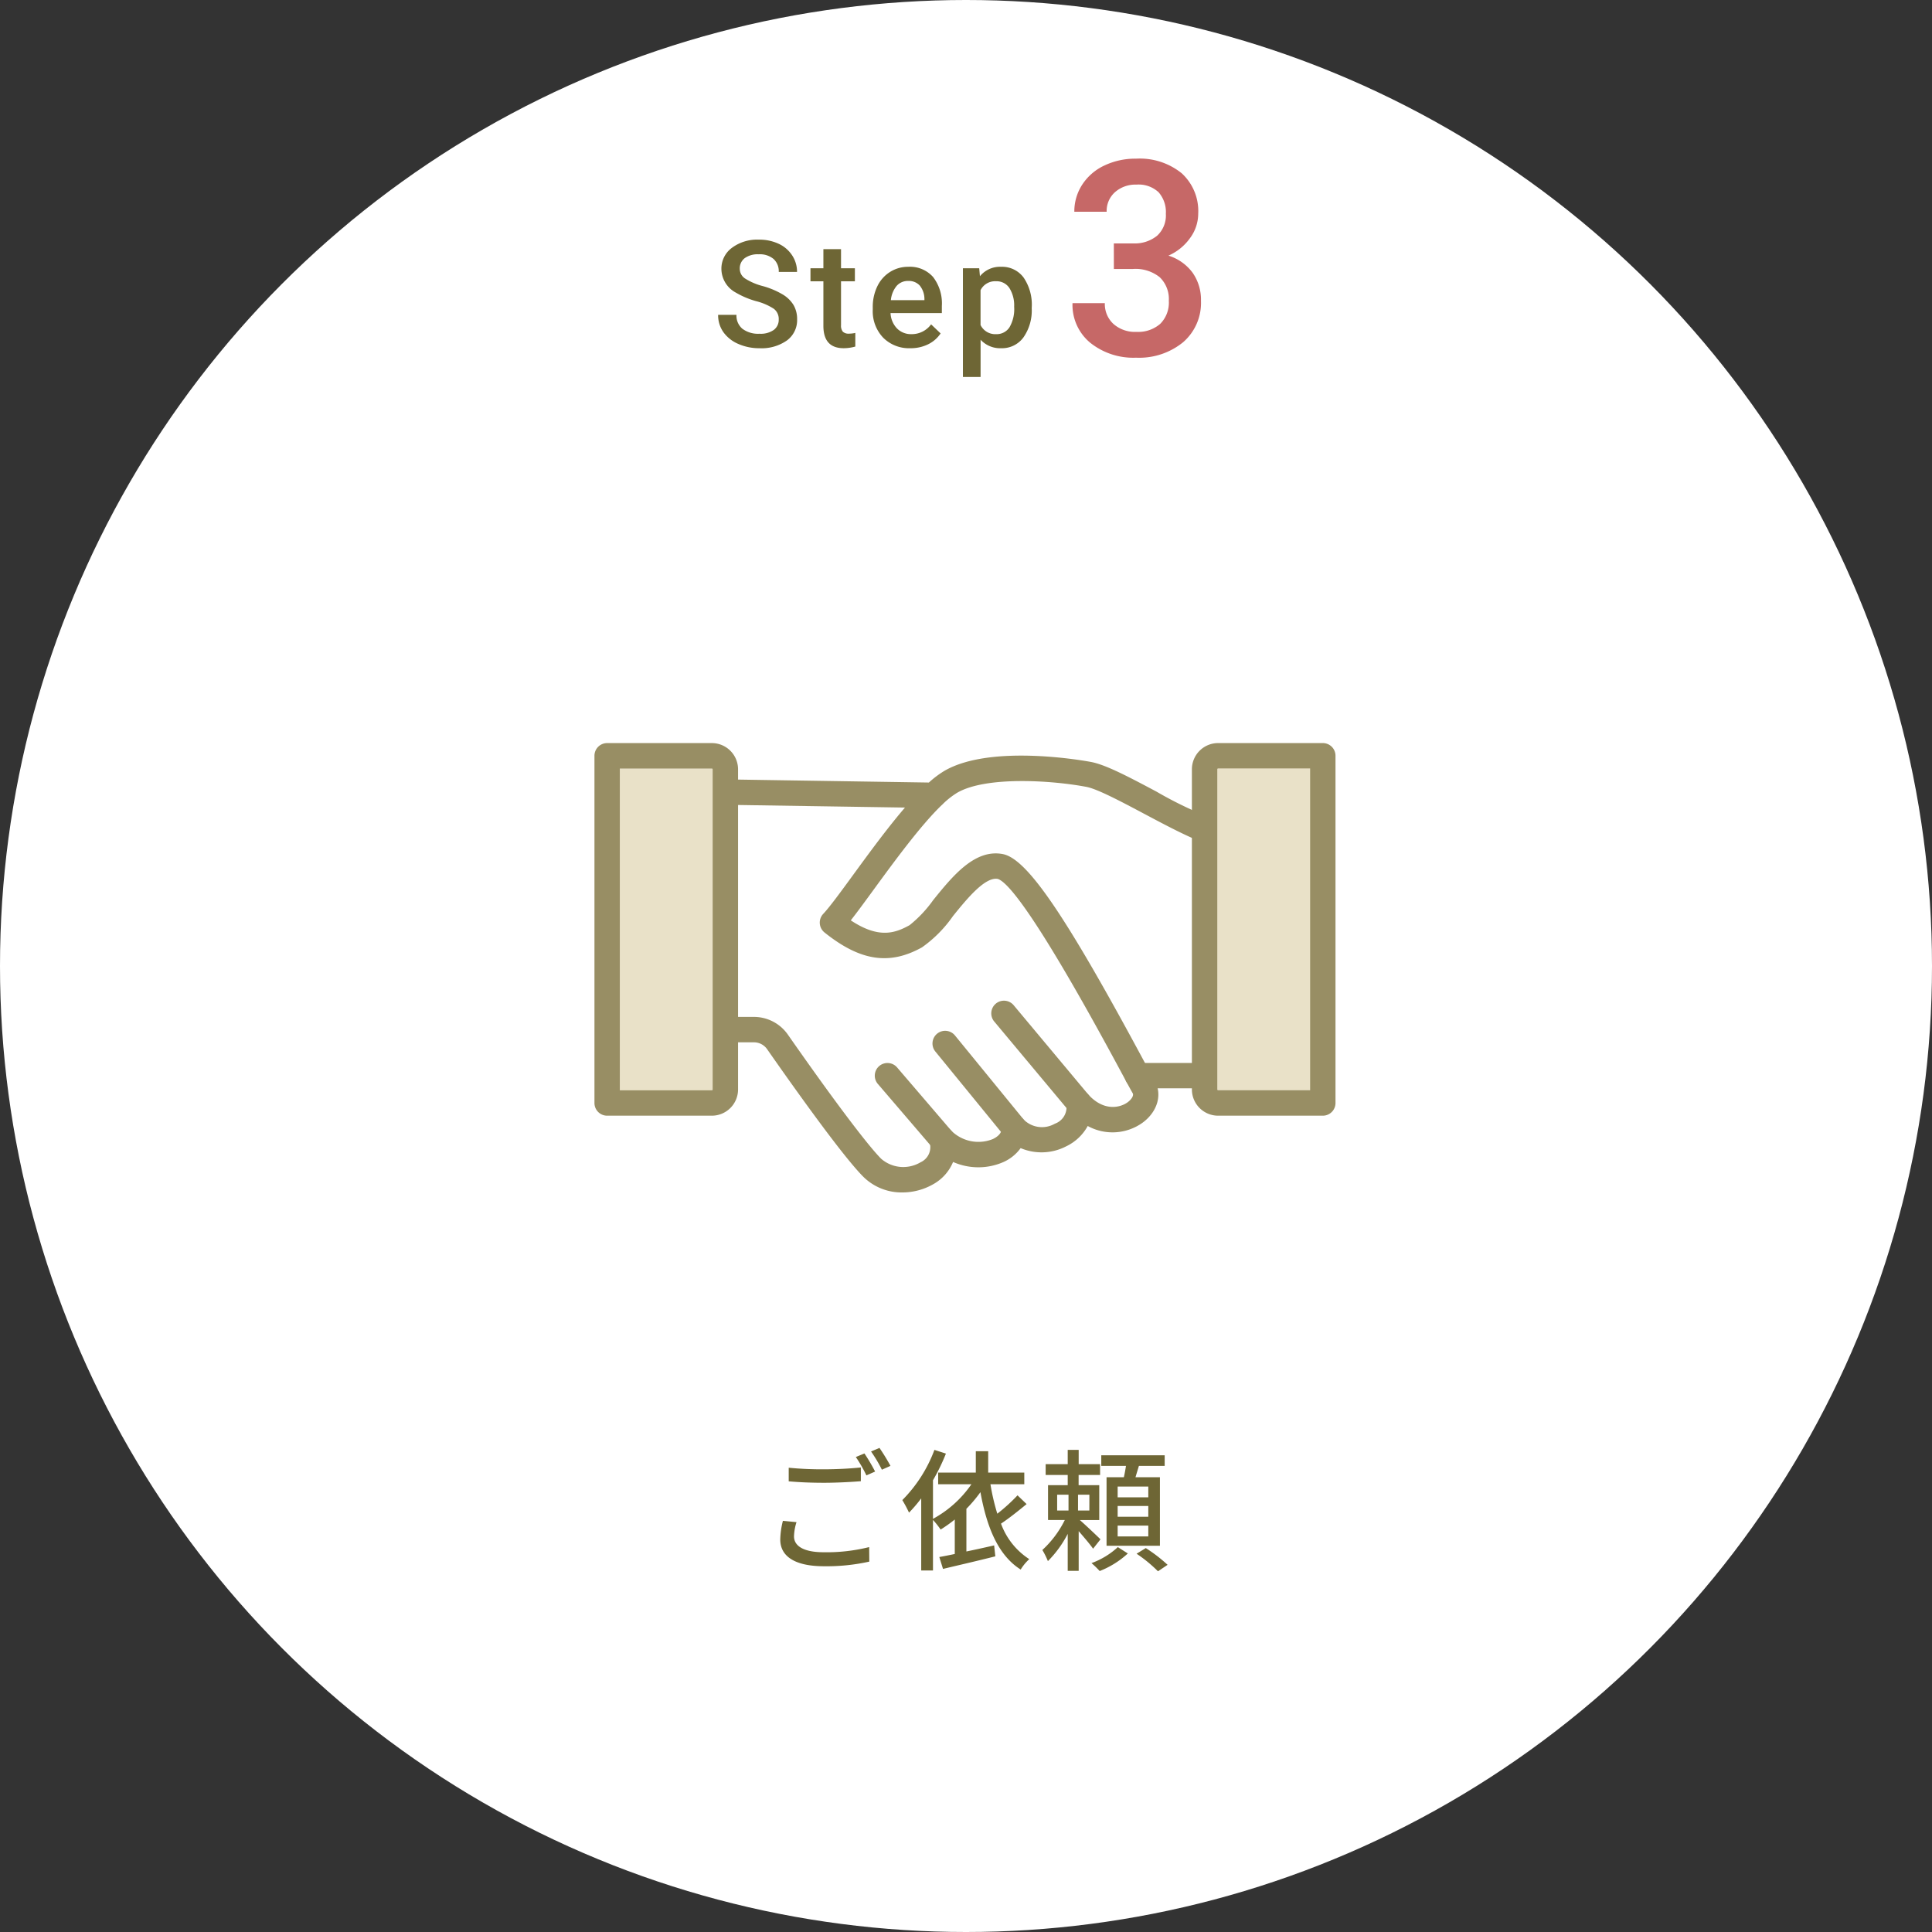
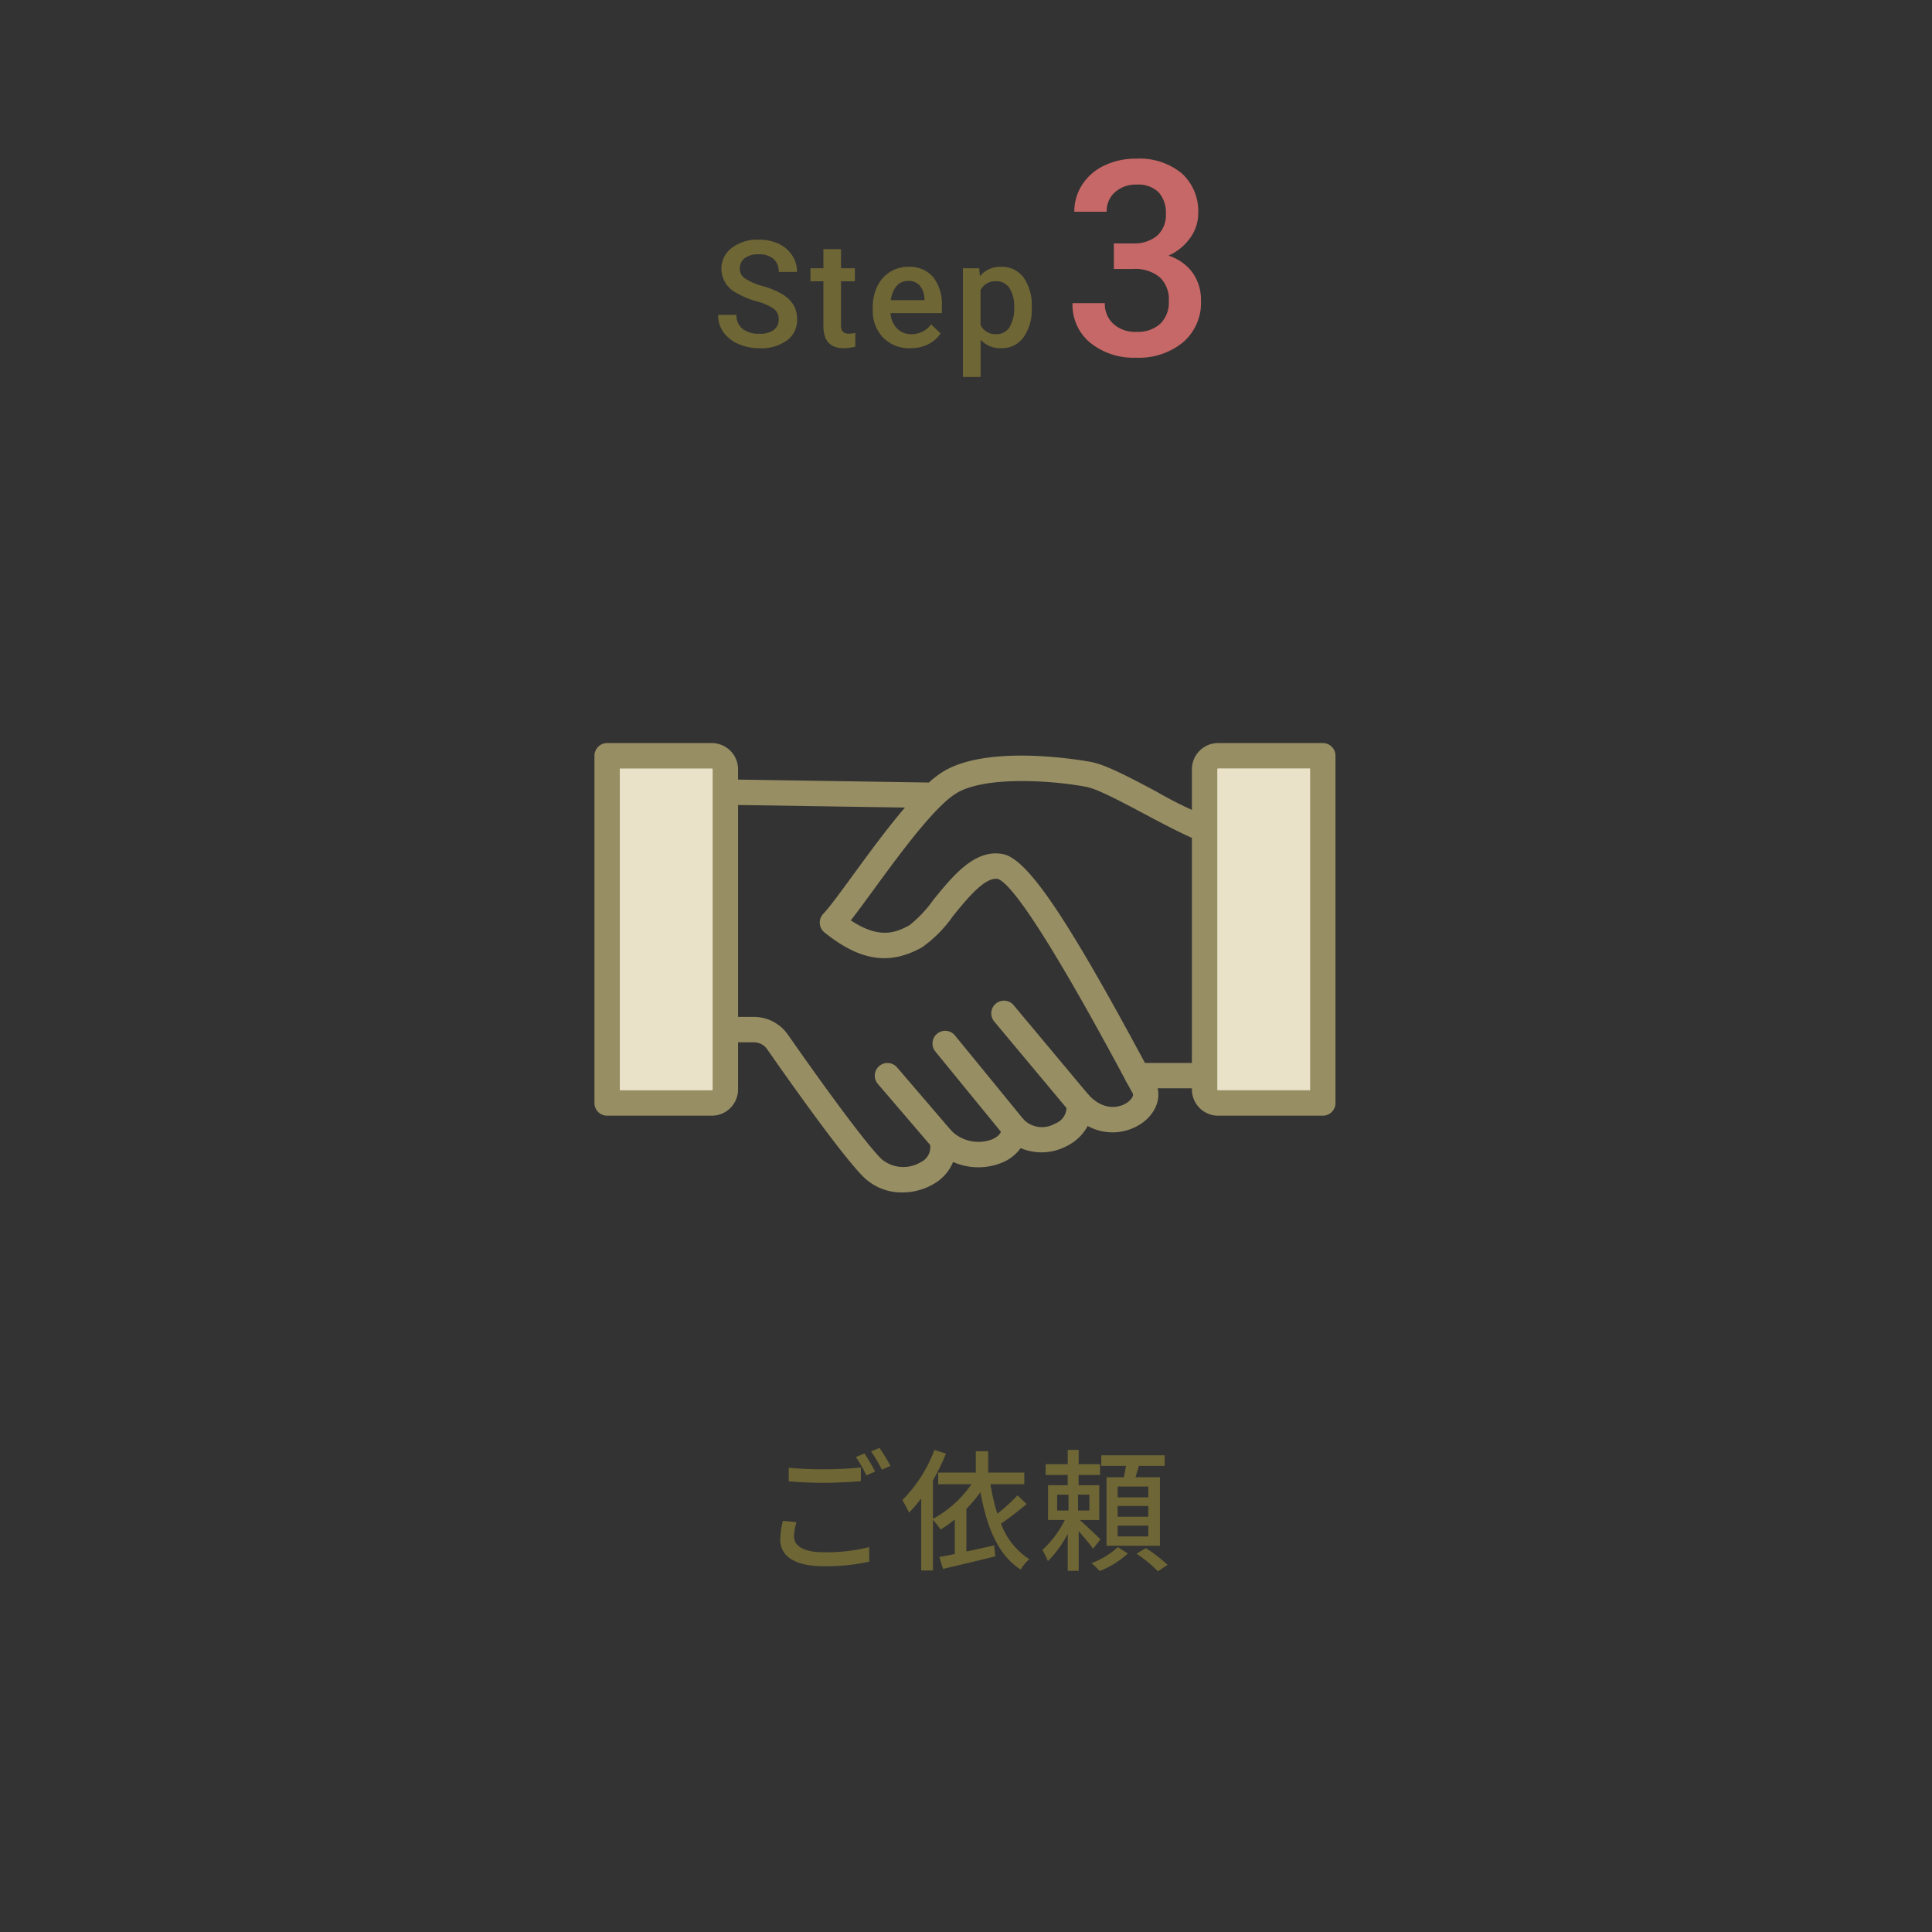
<svg xmlns="http://www.w3.org/2000/svg" width="234" height="234" viewBox="0 0 234 234">
  <rect x="0" y="0" width="234" height="234" fill="#333333" stroke="none" />
  <g id="グループ_17721" data-name="グループ 17721" transform="translate(14301 15321)">
-     <circle id="楕円形_482" data-name="楕円形 482" cx="117" cy="117" r="117" transform="translate(-14301 -15321)" fill="#fff" />
    <g id="グループ_11823" data-name="グループ 11823" transform="translate(-14215.133 -15312.559)">
      <path id="パス_67584" data-name="パス 67584" d="M-11.682-3.3a1.545,1.545,0,0,0-.593-1.3,7.138,7.138,0,0,0-2.14-.923,10.335,10.335,0,0,1-2.461-1.037,3.284,3.284,0,0,1-1.749-2.865,3.118,3.118,0,0,1,1.261-2.549,5.1,5.1,0,0,1,3.274-1,5.53,5.53,0,0,1,2.382.492,3.909,3.909,0,0,1,1.644,1.4,3.6,3.6,0,0,1,.6,2.017h-2.215a2.005,2.005,0,0,0-.628-1.569,2.594,2.594,0,0,0-1.8-.567,2.709,2.709,0,0,0-1.692.466,1.551,1.551,0,0,0-.6,1.3,1.4,1.4,0,0,0,.65,1.173,7.493,7.493,0,0,0,2.145.914,9.865,9.865,0,0,1,2.4,1.011,3.816,3.816,0,0,1,1.327,1.3,3.388,3.388,0,0,1,.422,1.718A3.045,3.045,0,0,1-10.684-.769a5.318,5.318,0,0,1-3.327.945,6.251,6.251,0,0,1-2.553-.514,4.289,4.289,0,0,1-1.811-1.419,3.537,3.537,0,0,1-.646-2.109H-16.8a2.07,2.07,0,0,0,.721,1.688,3.156,3.156,0,0,0,2.065.6,2.742,2.742,0,0,0,1.745-.47A1.517,1.517,0,0,0-11.682-3.3Zm7.545-8.525V-9.51h1.679v1.582H-4.137v5.309a1.169,1.169,0,0,0,.215.787,1,1,0,0,0,.769.242,3.29,3.29,0,0,0,.747-.088V-.026a5.26,5.26,0,0,1-1.406.2q-2.461,0-2.461-2.716V-7.928H-7.837V-9.51h1.564v-2.312Zm8.4,12A4.419,4.419,0,0,1,.969-1.1,4.639,4.639,0,0,1-.293-4.509v-.264A5.706,5.706,0,0,1,.257-7.317,4.181,4.181,0,0,1,1.8-9.062a4.078,4.078,0,0,1,2.215-.624,3.733,3.733,0,0,1,3,1.239A5.24,5.24,0,0,1,8.075-4.939v.861H1.861a2.856,2.856,0,0,0,.787,1.863,2.362,2.362,0,0,0,1.736.686A2.892,2.892,0,0,0,6.774-2.716l1.151,1.1A3.845,3.845,0,0,1,6.4-.294,4.774,4.774,0,0,1,4.26.176ZM4.005-7.972a1.8,1.8,0,0,0-1.419.615A3.189,3.189,0,0,0,1.9-5.643H5.965V-5.8a2.6,2.6,0,0,0-.571-1.622A1.785,1.785,0,0,0,4.005-7.972ZM18.959-4.658a5.662,5.662,0,0,1-1,3.52A3.209,3.209,0,0,1,15.267.176a3.23,3.23,0,0,1-2.5-1.028V3.656H10.627V-9.51H12.6l.088.967a3.137,3.137,0,0,1,2.558-1.143,3.242,3.242,0,0,1,2.729,1.3,5.813,5.813,0,0,1,.989,3.6Zm-2.127-.185A3.966,3.966,0,0,0,16.265-7.1a1.843,1.843,0,0,0-1.622-.835,1.965,1.965,0,0,0-1.881,1.081v4.219a1.983,1.983,0,0,0,1.9,1.107,1.841,1.841,0,0,0,1.6-.822A4.366,4.366,0,0,0,16.832-4.843Z" transform="translate(20.133 33.559)" fill="#6e6635" />
      <path id="パス_67585" data-name="パス 67585" d="M-3.094-13.519H-.709a4.268,4.268,0,0,0,2.86-.935,3.334,3.334,0,0,0,1.055-2.659,3.633,3.633,0,0,0-.878-2.6,3.534,3.534,0,0,0-2.683-.927,3.739,3.739,0,0,0-2.594.91,3.042,3.042,0,0,0-1.015,2.377H-7.879a5.927,5.927,0,0,1,.959-3.287,6.441,6.441,0,0,1,2.675-2.312A8.713,8.713,0,0,1-.4-23.783a8.069,8.069,0,0,1,5.519,1.764,6.192,6.192,0,0,1,2.006,4.906,4.986,4.986,0,0,1-1.007,2.973,6.316,6.316,0,0,1-2.6,2.1A5.756,5.756,0,0,1,6.453-9.958,5.691,5.691,0,0,1,7.46-6.574,6.3,6.3,0,0,1,5.293-1.547,8.414,8.414,0,0,1-.4.322a8.351,8.351,0,0,1-5.543-1.8A5.943,5.943,0,0,1-8.1-6.284h3.916A3.275,3.275,0,0,0-3.15-3.771a3.941,3.941,0,0,0,2.8.967,4.065,4.065,0,0,0,2.868-.967,3.627,3.627,0,0,0,1.047-2.8,3.664,3.664,0,0,0-1.1-2.852,4.685,4.685,0,0,0-3.255-1h-2.3Z" transform="translate(52.133 34.559)" fill="#c66867" />
    </g>
    <path id="パス_67586" data-name="パス 67586" d="M-21.472-11.232v1.648c1.28.112,2.656.176,4.288.176,1.5,0,3.344-.1,4.448-.192v-1.664c-1.184.128-2.9.224-4.448.224A40.868,40.868,0,0,1-21.472-11.232Zm.944,6.592-1.648-.16a9.8,9.8,0,0,0-.32,2.256C-22.5-.448-20.64.7-17.2.7a23.776,23.776,0,0,0,5.488-.56l-.016-1.76a21.234,21.234,0,0,1-5.52.624c-2.464,0-3.584-.784-3.584-1.92A6.143,6.143,0,0,1-20.528-4.64Zm8.224-8.32-1.04.432a16.3,16.3,0,0,1,1.28,2.224l1.056-.464A23.186,23.186,0,0,0-12.3-12.96Zm1.824-.672L-11.5-13.2a16.736,16.736,0,0,1,1.312,2.208l1.04-.464A24.828,24.828,0,0,0-10.48-13.632ZM6.24-7.888A21.175,21.175,0,0,1,3.792-5.664,26.45,26.45,0,0,1,2.96-9.232h4.1V-10.64H2.688v-2.592h-1.5v2.592h-4.56v1.408H.656A13.44,13.44,0,0,1-4-5.04V-9.712a24.023,24.023,0,0,0,1.568-3.232l-1.392-.448a17.074,17.074,0,0,1-3.888,6.08A16.021,16.021,0,0,1-6.9-5.792,18.048,18.048,0,0,0-5.424-7.52V1.216H-4V-4.912a10.52,10.52,0,0,1,.928,1.168A16.8,16.8,0,0,0-1.36-4.96V-.784c-.688.144-1.328.272-1.872.368l.448,1.44C-1.056.608,1.328.064,3.552-.5L3.408-1.824c-1.12.256-2.272.512-3.36.736V-6.256a17.129,17.129,0,0,0,1.7-2.016C2.512-4.048,3.888-.624,6.624,1.1A5.694,5.694,0,0,1,7.664-.16a8.6,8.6,0,0,1-3.424-4.3c.992-.656,2.144-1.584,3.1-2.368Zm15.84.24H18.368v-1.3H22.08Zm0,2.352H18.368v-1.3H22.08Zm0,2.384H18.368V-4.224H22.08ZM17.024-10.08v8.3h6.464v-8.3h-2.96c.128-.432.272-.9.416-1.376h3.12v-1.28h-7.68v1.28h2.992c-.064.448-.16.944-.256,1.376ZM11.04-7.968h1.376v1.92H11.04Zm3.9,1.92H13.568v-1.92h1.376ZM16.288-2.56c-.368-.368-1.824-1.744-2.5-2.336h2.352V-9.12h-2.5v-1.232H16.24v-1.312H13.648v-1.728H12.32v1.728H9.648v1.312H12.32V-9.12H9.936V-4.9h2.032a12.346,12.346,0,0,1-2.72,3.632A9.576,9.576,0,0,1,9.92.08a13.293,13.293,0,0,0,2.4-3.3v4.48h1.328V-3.552c.64.736,1.392,1.616,1.744,2.128Zm2.1.944A9.442,9.442,0,0,1,15.2.32a11.417,11.417,0,0,1,.992.96A10.882,10.882,0,0,0,19.6-.848Zm2.272.8a16.921,16.921,0,0,1,2.592,2.128L24.416.528A18.4,18.4,0,0,0,21.776-1.5Z" transform="translate(-14184 -15132)" fill="#6e6635" />
    <g id="グループ_11837" data-name="グループ 11837" transform="translate(-13685.346 -15951.07)">
      <path id="パス_44156" data-name="パス 44156" d="M-498.3,775.461a6.588,6.588,0,0,1-4.733-1.9c-2.5-2.5-8.372-10.752-11.651-15.451a1.952,1.952,0,0,0-1.6-.833H-521.4a1.536,1.536,0,0,1-1.536-1.536V726.943a1.534,1.534,0,0,1,.458-1.094,1.53,1.53,0,0,1,1.1-.441l26.286.406a11.9,11.9,0,0,1,1.858-1.4c5.7-3.341,17.306-1.182,17.8-1.089,1.8.344,4.616,1.839,7.875,3.57a48.488,48.488,0,0,0,7.9,3.689,1.536,1.536,0,0,1,1.1,1.872,1.537,1.537,0,0,1-1.872,1.1c-2.224-.577-5.451-2.292-8.572-3.95-2.784-1.479-5.664-3.009-7.008-3.266-4.214-.8-12.195-1.315-15.67.722a9.924,9.924,0,0,0-1.676,1.314,1.6,1.6,0,0,1-.189.181c-2.554,2.46-5.755,6.841-8.232,10.231-1.076,1.472-2.005,2.744-2.771,3.718,3.408,2.264,5.388,1.545,7.124.581a14.978,14.978,0,0,0,2.854-3.031c2.362-2.92,5.04-6.225,8.433-5.577,2.93.564,7.534,7.3,16.986,24.866.649,1.206,1.162,2.158,1.385,2.539.982,1.676.389,3.785-1.442,5.13a6.245,6.245,0,0,1-6.643.4,5.833,5.833,0,0,1-2.619,2.467,6.485,6.485,0,0,1-5.505.211,5.183,5.183,0,0,1-2.113,1.7,7.578,7.578,0,0,1-6.071-.022,5.472,5.472,0,0,1-2.387,2.685A7.511,7.511,0,0,1-498.3,775.461ZM-519.861,754.2h3.576a5.022,5.022,0,0,1,4.116,2.146c5.4,7.738,9.627,13.359,11.3,15.037a4.087,4.087,0,0,0,4.765.427,2.008,2.008,0,0,0,1.115-2.37,1.536,1.536,0,0,1,.692-1.743,1.537,1.537,0,0,1,1.863.228A4.661,4.661,0,0,0-487.355,769c.259-.119,1.1-.559,1.058-1.258a1.536,1.536,0,0,1,.955-1.519,1.537,1.537,0,0,1,1.744.423,3.131,3.131,0,0,0,3.763.491,2.12,2.12,0,0,0,1.41-2.177,1.535,1.535,0,0,1,.8-1.694,1.535,1.535,0,0,1,1.841.334c1.907,2.1,3.893,1.581,4.767.939.425-.312.783-.8.609-1.1-.251-.429-.749-1.355-1.439-2.636-9.954-18.494-13.59-22.885-14.888-23.312-1.558-.3-3.8,2.474-5.44,4.5a15.377,15.377,0,0,1-3.75,3.785c-3.952,2.2-7.482,1.657-11.805-1.8a1.538,1.538,0,0,1-.573-1.093,1.539,1.539,0,0,1,.416-1.161c.767-.812,2.1-2.633,3.637-4.74,1.937-2.651,4.137-5.663,6.264-8.137l-21.873-.337Z" transform="translate(-8.059 -0.965)" fill="#988e64" />
      <path id="パス_44157" data-name="パス 44157" d="M-426.169,786.541h-10.843a1.535,1.535,0,0,1-1.535-1.536,1.535,1.535,0,0,1,1.535-1.535h10.843a1.536,1.536,0,0,1,1.536,1.535A1.536,1.536,0,0,1-426.169,786.541Z" transform="translate(-40.875 -24.656)" fill="#988e64" />
      <path id="パス_44158" data-name="パス 44158" d="M-454.4,785.057a1.534,1.534,0,0,1-1.179-.551l-9.071-10.858a1.536,1.536,0,0,1,.194-2.163,1.535,1.535,0,0,1,2.163.193l9.071,10.858a1.536,1.536,0,0,1-.194,2.163A1.527,1.527,0,0,1-454.4,785.057Z" transform="translate(-30.586 -19.856)" fill="#988e64" />
      <path id="パス_44159" data-name="パス 44159" d="M-466.768,790.394a1.534,1.534,0,0,1-1.19-.563l-8.354-10.227a1.536,1.536,0,0,1,.218-2.161,1.536,1.536,0,0,1,2.16.218l8.354,10.226a1.536,1.536,0,0,1-.218,2.161A1.528,1.528,0,0,1-466.768,790.394Z" transform="translate(-26.055 -22.177)" fill="#988e64" />
      <path id="パス_44160" data-name="パス 44160" d="M-479.961,794.245a1.531,1.531,0,0,1-1.166-.536l-6.6-7.7a1.535,1.535,0,0,1,.167-2.165,1.537,1.537,0,0,1,2.165.167l6.6,7.7a1.536,1.536,0,0,1-.166,2.165A1.536,1.536,0,0,1-479.961,794.245Z" transform="translate(-21.605 -24.656)" fill="#988e64" />
      <g id="グループ_11835" data-name="グループ 11835" transform="translate(-471.294 720.071)">
        <path id="パス_44161" data-name="パス 44161" d="M-408.411,764.644h-12.682a1.64,1.64,0,0,1-1.64-1.64V724.224a1.64,1.64,0,0,1,1.64-1.64h12.682Z" transform="translate(424.268 -721.048)" fill="#e9e1c8" />
        <path id="パス_44162" data-name="パス 44162" d="M-409.388,765.2H-422.07a3.179,3.179,0,0,1-3.175-3.175v-38.78a3.179,3.179,0,0,1,3.175-3.176h12.682a1.536,1.536,0,0,1,1.536,1.536v42.059A1.536,1.536,0,0,1-409.388,765.2Zm-12.682-42.059a.1.1,0,0,0-.1.1v38.78a.1.1,0,0,0,.1.1h11.146V723.142Z" transform="translate(425.245 -720.071)" fill="#988e64" />
      </g>
      <g id="グループ_11836" data-name="グループ 11836" transform="translate(-543.654 720.071)">
        <path id="パス_44163" data-name="パス 44163" d="M-528.459,764.644h-12.682v-42.06h12.682a1.64,1.64,0,0,1,1.64,1.64V763A1.64,1.64,0,0,1-528.459,764.644Z" transform="translate(542.677 -721.048)" fill="#e9e1c8" />
        <path id="パス_44164" data-name="パス 44164" d="M-529.437,765.2h-12.682a1.536,1.536,0,0,1-1.536-1.536V721.607a1.536,1.536,0,0,1,1.536-1.536h12.682a3.179,3.179,0,0,1,3.175,3.176v38.78A3.179,3.179,0,0,1-529.437,765.2Zm-11.146-3.071h11.146a.1.1,0,0,0,.1-.1v-38.78a.1.1,0,0,0-.1-.1h-11.146Z" transform="translate(543.654 -720.071)" fill="#988e64" />
      </g>
    </g>
  </g>
</svg>